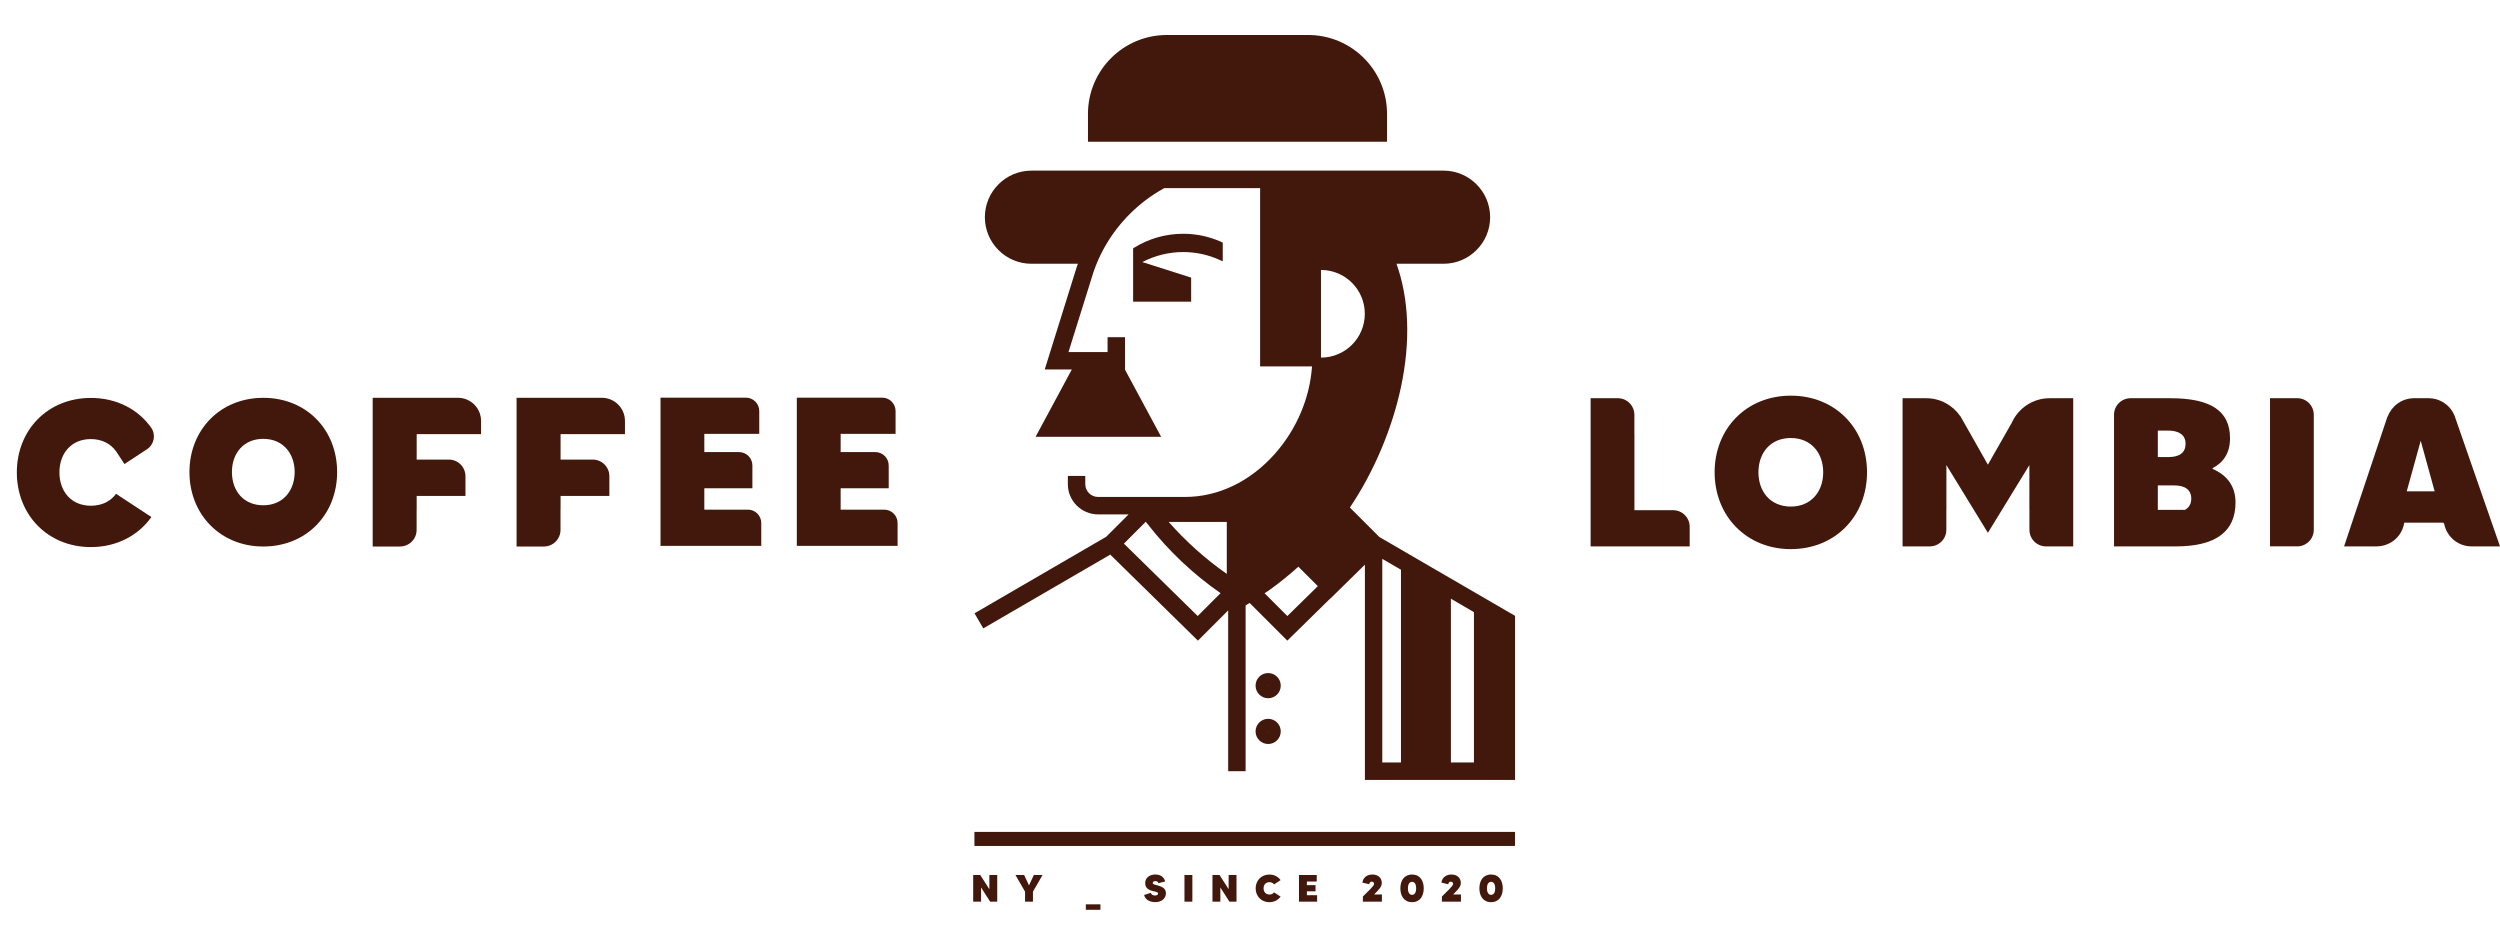
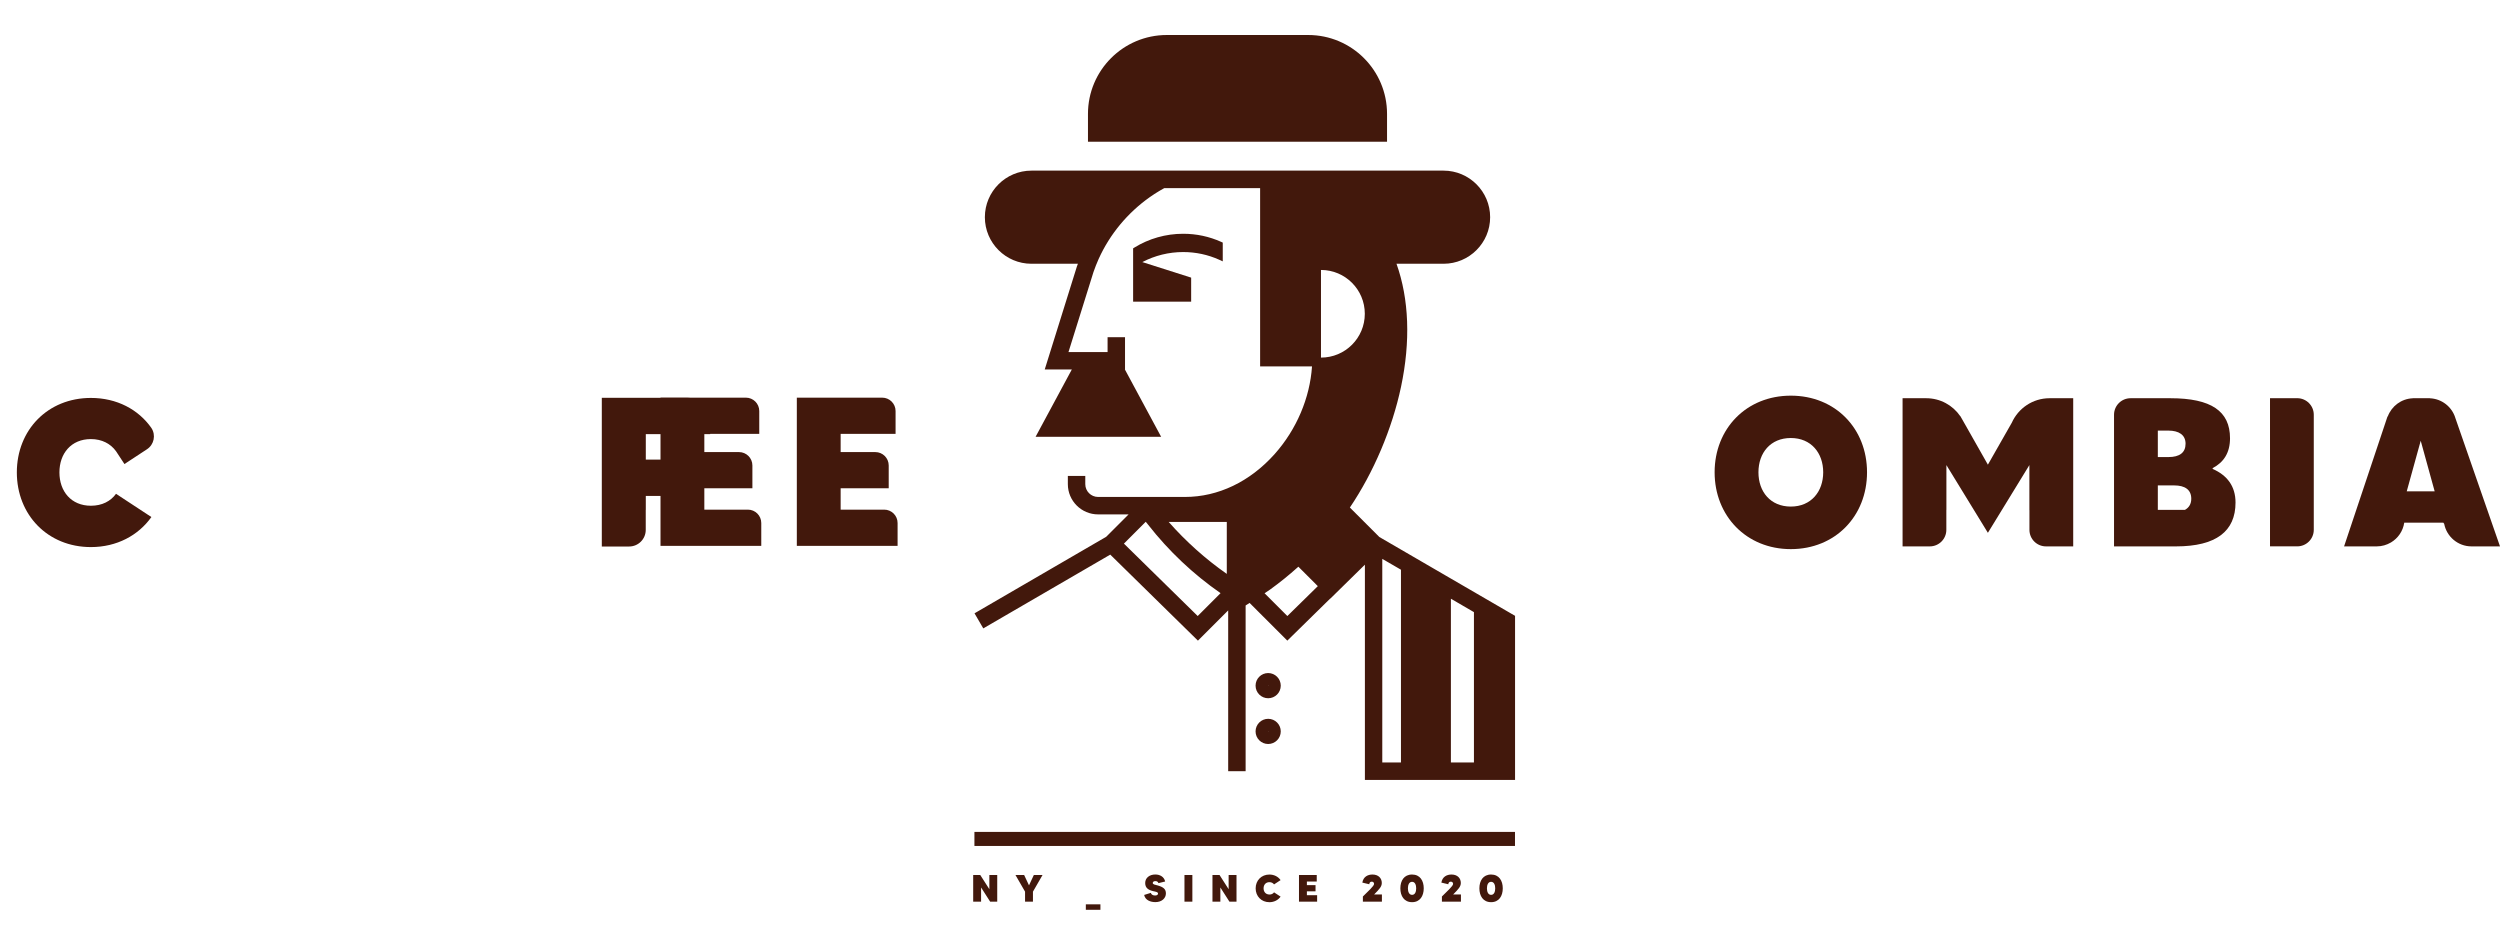
<svg xmlns="http://www.w3.org/2000/svg" id="Layer_1" data-name="Layer 1" viewBox="0 0 867.1 327.11">
  <defs>
    <style>      .cls-1 {        fill: #42180c;        stroke-width: 0px;      }    </style>
  </defs>
  <g>
    <path class="cls-1" d="M621.13,137.23c-15.42,0-26.43,11.45-26.43,26.58s11.01,26.65,26.43,26.65,26.43-11.45,26.43-26.65-11.01-26.58-26.43-26.58ZM621.13,175.7c-7.05,0-11.23-5.14-11.23-11.89s4.18-11.89,11.23-11.89,11.23,5.21,11.23,11.89-4.18,11.89-11.23,11.89Z" />
    <path class="cls-1" d="M767.44,162.64v-.29c3.82-1.98,6.02-5.29,6.02-10.35,0-9.4-6.53-13.88-20.7-13.88h-13.79c-3.17,0-5.74,2.57-5.74,5.74v45.65h21.51c13.95,0,20.63-5.29,20.63-15.2,0-5.73-2.94-9.47-7.93-11.67ZM748.42,149.35h3.67c3.6,0,5.95,1.47,5.95,4.55s-2.06,4.63-5.95,4.63h-3.67v-9.18ZM757.85,176.84h-9.43v-8.48h5.65c3.74,0,5.95,1.47,5.95,4.62,0,1.8-.79,3.08-2.17,3.85Z" />
    <path class="cls-1" d="M862.73,176.95v-.11h-.04l-11.09-31.9v-.02c-1.19-3.82-4.68-6.62-8.85-6.78v-.02h-5.9v.02c-4,.16-7.36,2.74-8.68,6.31h-.09s-15.06,45.06-15.06,45.06h11.33c1.79,0,3.46-.5,4.9-1.35h.01s0,0,0,0c2.45-1.45,4.19-3.94,4.63-6.87h13.56l.29.4c.86,4.45,4.78,7.82,9.48,7.82h9.88l-4.37-12.56ZM834.75,170.42l4.85-17.55,4.84,17.55h-9.69Z" />
    <path class="cls-1" d="M697.77,146.62l-8.29,14.55-8.56-15.1-.78-1.37-.21-.37h-.04c-2.59-3.76-6.91-6.21-11.81-6.21h-8.19v51.39h9.44c3.17,0,5.74-2.57,5.74-5.74v-6.93h.02v-15.53l14.39,23.49,14.39-23.49v15.64h.02v6.82c0,3.17,2.57,5.74,5.74,5.74h9.44v-51.39h-8.2c-5.84,0-10.86,3.5-13.1,8.5Z" />
    <path class="cls-1" d="M802.51,143.85c0-3.17-2.57-5.74-5.74-5.74h-9.44v12.66h0v26.06h0v12.67h9.44c3.17,0,5.74-2.57,5.74-5.74v-6.93h0v-26.06h0v-6.92Z" />
-     <path class="cls-1" d="M580.31,176.95h-13.42v-26.17h-.02v-6.92c0-3.17-2.57-5.74-5.74-5.74h-9.44v51.39h34.36v-6.81c0-3.17-2.57-5.74-5.74-5.74Z" />
  </g>
  <g>
-     <path class="cls-1" d="M91.32,137.98c-14.94,0-25.61,11.1-25.61,25.75s10.67,25.82,25.61,25.82,25.61-11.1,25.61-25.82-10.67-25.75-25.61-25.75ZM91.32,175.25c-6.83,0-10.88-4.98-10.88-11.52s4.06-11.52,10.88-11.52,10.88,5.05,10.88,11.52-4.06,11.52-10.88,11.52Z" />
    <path class="cls-1" d="M259.39,176.78h-15.1v-7.42h6.19s10.48,0,10.48,0v-7.91c0-2.57-2.08-4.65-4.65-4.65h-12.02v-6.32h19.05v-7.91c0-2.57-2.08-4.65-4.65-4.65h-29.6v51.4h34.95v-7.91c0-2.57-2.08-4.65-4.65-4.65Z" />
    <path class="cls-1" d="M306.67,176.78h-15.1v-7.42h6.19s10.48,0,10.48,0v-7.91c0-2.57-2.08-4.65-4.65-4.65h-12.02v-6.32h19.05v-7.91c0-2.57-2.08-4.65-4.65-4.65h-29.6v51.4h34.95v-7.91c0-2.57-2.08-4.65-4.65-4.65Z" />
-     <path class="cls-1" d="M158.82,137.98h-29.56v38.86h0v12.71h9.48c3.18,0,5.76-2.58,5.76-5.76v-6.95h.02v-4.84h16.92v-6.84c0-3.18-2.58-5.76-5.76-5.76h-11.16v-8.83h22.33v-4.58c0-4.43-3.59-8.02-8.02-8.02Z" />
-     <path class="cls-1" d="M208.73,137.98h-29.56v38.86h0v12.71h9.48c3.18,0,5.76-2.58,5.76-5.76v-6.95h.02v-4.84h16.92v-6.84c0-3.18-2.58-5.76-5.76-5.76h-11.16v-8.83h22.33v-4.58c0-4.43-3.59-8.02-8.02-8.02Z" />
+     <path class="cls-1" d="M208.73,137.98v38.86h0v12.71h9.48c3.18,0,5.76-2.58,5.76-5.76v-6.95h.02v-4.84h16.92v-6.84c0-3.18-2.58-5.76-5.76-5.76h-11.16v-8.83h22.33v-4.58c0-4.43-3.59-8.02-8.02-8.02Z" />
    <path class="cls-1" d="M43.15,160.96l7.83-5.14c2.46-1.62,3.15-4.92,1.53-7.38h0s0,0,0,0c-4.5-6.42-11.99-10.42-20.98-10.42-14.99,0-25.69,11.13-25.69,25.83s10.7,25.9,25.69,25.9c8.99,0,16.48-4.07,20.98-10.42l-12.27-8.06c-1.85,2.57-4.85,4.14-8.71,4.14-6.85,0-10.92-5-10.92-11.56s4.07-11.56,10.92-11.56c3.85,0,6.85,1.64,8.71,4.21h0,0s2.93,4.46,2.93,4.46Z" />
  </g>
  <g>
    <path class="cls-1" d="M517.17,310.37c-1.04,0-1.44-1.1-1.44-2.26s.4-2.26,1.44-2.26,1.43,1.1,1.43,2.26-.38,2.26-1.43,2.26ZM517.17,303.32c-2.78,0-4.06,2.17-4.06,4.79s1.28,4.8,4.06,4.8,4.05-2.18,4.05-4.8-1.27-4.79-4.05-4.79ZM504,310.25c1.86-1.88,2.67-2.75,2.67-4.01,0-1.63-1.16-2.92-3.23-2.92-1.61,0-3.17.75-3.52,2.8l2.42.58c.01-.5.29-.91.86-.91.5,0,.79.34.79.79,0,.38-.54,1.02-1.27,1.78-.91.94-1.98,1.98-2.61,2.58v1.79h6.6v-2.49h-2.72ZM489.76,310.37c-1.04,0-1.44-1.1-1.44-2.26s.4-2.26,1.44-2.26,1.43,1.1,1.43,2.26-.38,2.26-1.43,2.26ZM489.76,303.32c-2.78,0-4.06,2.17-4.06,4.79s1.28,4.8,4.06,4.8,4.05-2.18,4.05-4.8-1.27-4.79-4.05-4.79ZM476.59,310.25c1.86-1.88,2.67-2.75,2.67-4.01,0-1.63-1.16-2.92-3.23-2.92-1.61,0-3.17.75-3.52,2.8l2.42.58c.01-.5.29-.91.86-.91.5,0,.79.34.79.79,0,.38-.54,1.02-1.27,1.78-.91.94-1.98,1.98-2.61,2.58v1.79h6.6v-2.49h-2.72ZM453.28,310.49v-1.35h3v-2.14h-3v-1.26h3.42v-2.26h-6.16v9.26h6.29v-2.25h-3.56ZM440.28,310.25c-1.27,0-2.02-.93-2.02-2.14s.75-2.14,2.02-2.14c.71,0,1.27.3,1.61.78l2.27-1.49c-.83-1.19-2.22-1.93-3.89-1.93-2.78,0-4.76,2.06-4.76,4.79s1.98,4.8,4.76,4.8c1.67,0,3.05-.75,3.89-1.93l-2.27-1.49c-.34.48-.9.77-1.61.77ZM426.14,303.48v4.93l-3.16-4.93h-2.45v9.26h2.74v-4.93l3.15,4.93h2.45v-9.26h-2.72ZM410.82,303.48v9.26h2.74v-9.26h-2.74ZM401.34,307.06c-.71-.2-1.52-.28-1.52-.81,0-.42.4-.65.93-.65.62,0,.94.34,1.04.71l2.33-.57c-.34-1.6-1.77-2.43-3.4-2.43-2.04,0-3.52,1.18-3.52,2.95,0,1.68,1.03,2.42,2.82,2.84.93.22,1.63.28,1.63.83,0,.36-.32.67-1.03.67-.86,0-1.39-.45-1.44-.93l-2.34.73c.38,1.85,2.22,2.49,3.9,2.49,2.26,0,3.64-1.39,3.64-3,0-1.47-.77-2.22-3.03-2.84ZM376.61,313.67v1.88h5.06v-1.88h-5.06ZM361.59,303.48h-3.01l-1.68,3.6-1.69-3.6h-3.01l3.33,5.78v3.48h2.74v-3.48l3.33-5.78ZM343.15,303.48v4.93l-3.16-4.93h-2.45v9.26h2.74v-4.93l3.15,4.93h2.45v-9.26h-2.72Z" />
    <path class="cls-1" d="M422.9,90.11l1.2.54v-6.51l-.5-.23c-4.17-1.88-8.62-2.83-13.23-2.83-6.01,0-11.87,1.66-16.96,4.81l-.4.25v18.5h20.13v-8.35l-16.94-5.39c4.36-2.28,9.21-3.48,14.17-3.48,4.37,0,8.58.9,12.53,2.68Z" />
    <path class="cls-1" d="M439.85,242.18c2.41,0,4.37-1.96,4.37-4.37s-1.96-4.37-4.37-4.37-4.37,1.96-4.37,4.37,1.96,4.37,4.37,4.37ZM439.85,237.74l.07.07c0,.08-.14.08-.14,0l.07-.07Z" />
    <path class="cls-1" d="M439.85,258.05c2.41,0,4.37-1.96,4.37-4.37s-1.96-4.37-4.37-4.37-4.37,1.96-4.37,4.37,1.96,4.37,4.37,4.37ZM439.85,253.61l.07.07c0,.08-.14.08-.14,0l.07-.07Z" />
    <path class="cls-1" d="M523.96,212.71l-.83-.48-19.9-11.56h0s-1.74-1.01-1.74-1.01l-23.08-13.41-10.22-10.22c8.24-12.2,14.66-27.3,17.74-41.85,3.35-15.83,2.79-30.45-1.57-42.7h16.33c8.91,0,16.15-7.25,16.15-16.15s-7.25-16.15-16.15-16.15h-142.95c-8.91,0-16.15,7.24-16.15,16.15s7.25,16.15,16.15,16.15h16.12c-.11.31-.24.62-.35.94l-11.16,35.73h9.4l-12.57,23.35h43.55l-12.57-23.35h.04v-11.19h-6.05v5.14h-13.56l8.67-27.75c.52-1.51,1.11-2.99,1.75-4.44l.09-.2c3.87-8.53,10.03-15.92,17.67-21.32.08-.05.15-.11.23-.16.45-.31.9-.61,1.35-.91.24-.16.49-.32.74-.47.35-.22.7-.44,1.06-.65.37-.22.74-.43,1.11-.64.19-.11.38-.22.58-.32h33.22v61.83h18c-.73,10.95-5.36,21.88-12.95,30.4-8.56,9.6-19.61,14.89-31.11,14.89h-30.14c-2.45,0-4.44-1.99-4.44-4.44v-2.86h-6.05v2.86c0,5.79,4.71,10.49,10.49,10.49h10.58l-7.76,7.76-45.68,26.55,3.04,5.23,44.04-25.59,30.41,29.84,10.49-10.49v55.78h6.05v-57.49c.41-.26.88-.56,1.38-.88l13.08,13.08,14.88-14.6.03.03,12-11.78v74.66h52.08v-56.92l-1.51-.87h0ZM415.42,213.67l-25.6-25.12,7.57-7.58c.28.35.56.7.84,1.04,7.1,9.09,15.64,17.15,25.11,23.72l-7.93,7.93ZM425.5,199.05c-7.36-5.14-14.2-11.26-20.16-18.03h20.16v18.03ZM446.51,213.67l-7.91-7.91c.92-.6,1.64-1.07,1.92-1.28,3.34-2.41,6.59-5.03,9.65-7.79l.15-.14,6.75,6.75-10.56,10.36ZM458.17,124.03v-30.4c8.39,0,15.2,6.8,15.2,15.2s-6.8,15.2-15.2,15.2ZM485.91,264.45h-6.48v-70.61l6.48,3.76v66.85ZM511.22,264.45h-7.99v-56.79l7.99,4.65v52.14Z" />
    <path class="cls-1" d="M481.08,39.5c0-15.11-12.25-27.36-27.36-27.36h-49.01c-15.11,0-27.36,12.25-27.36,27.36v9.67h103.73v-9.67Z" />
    <rect class="cls-1" x="337.97" y="288.54" width="187.49" height="4.87" />
  </g>
</svg>